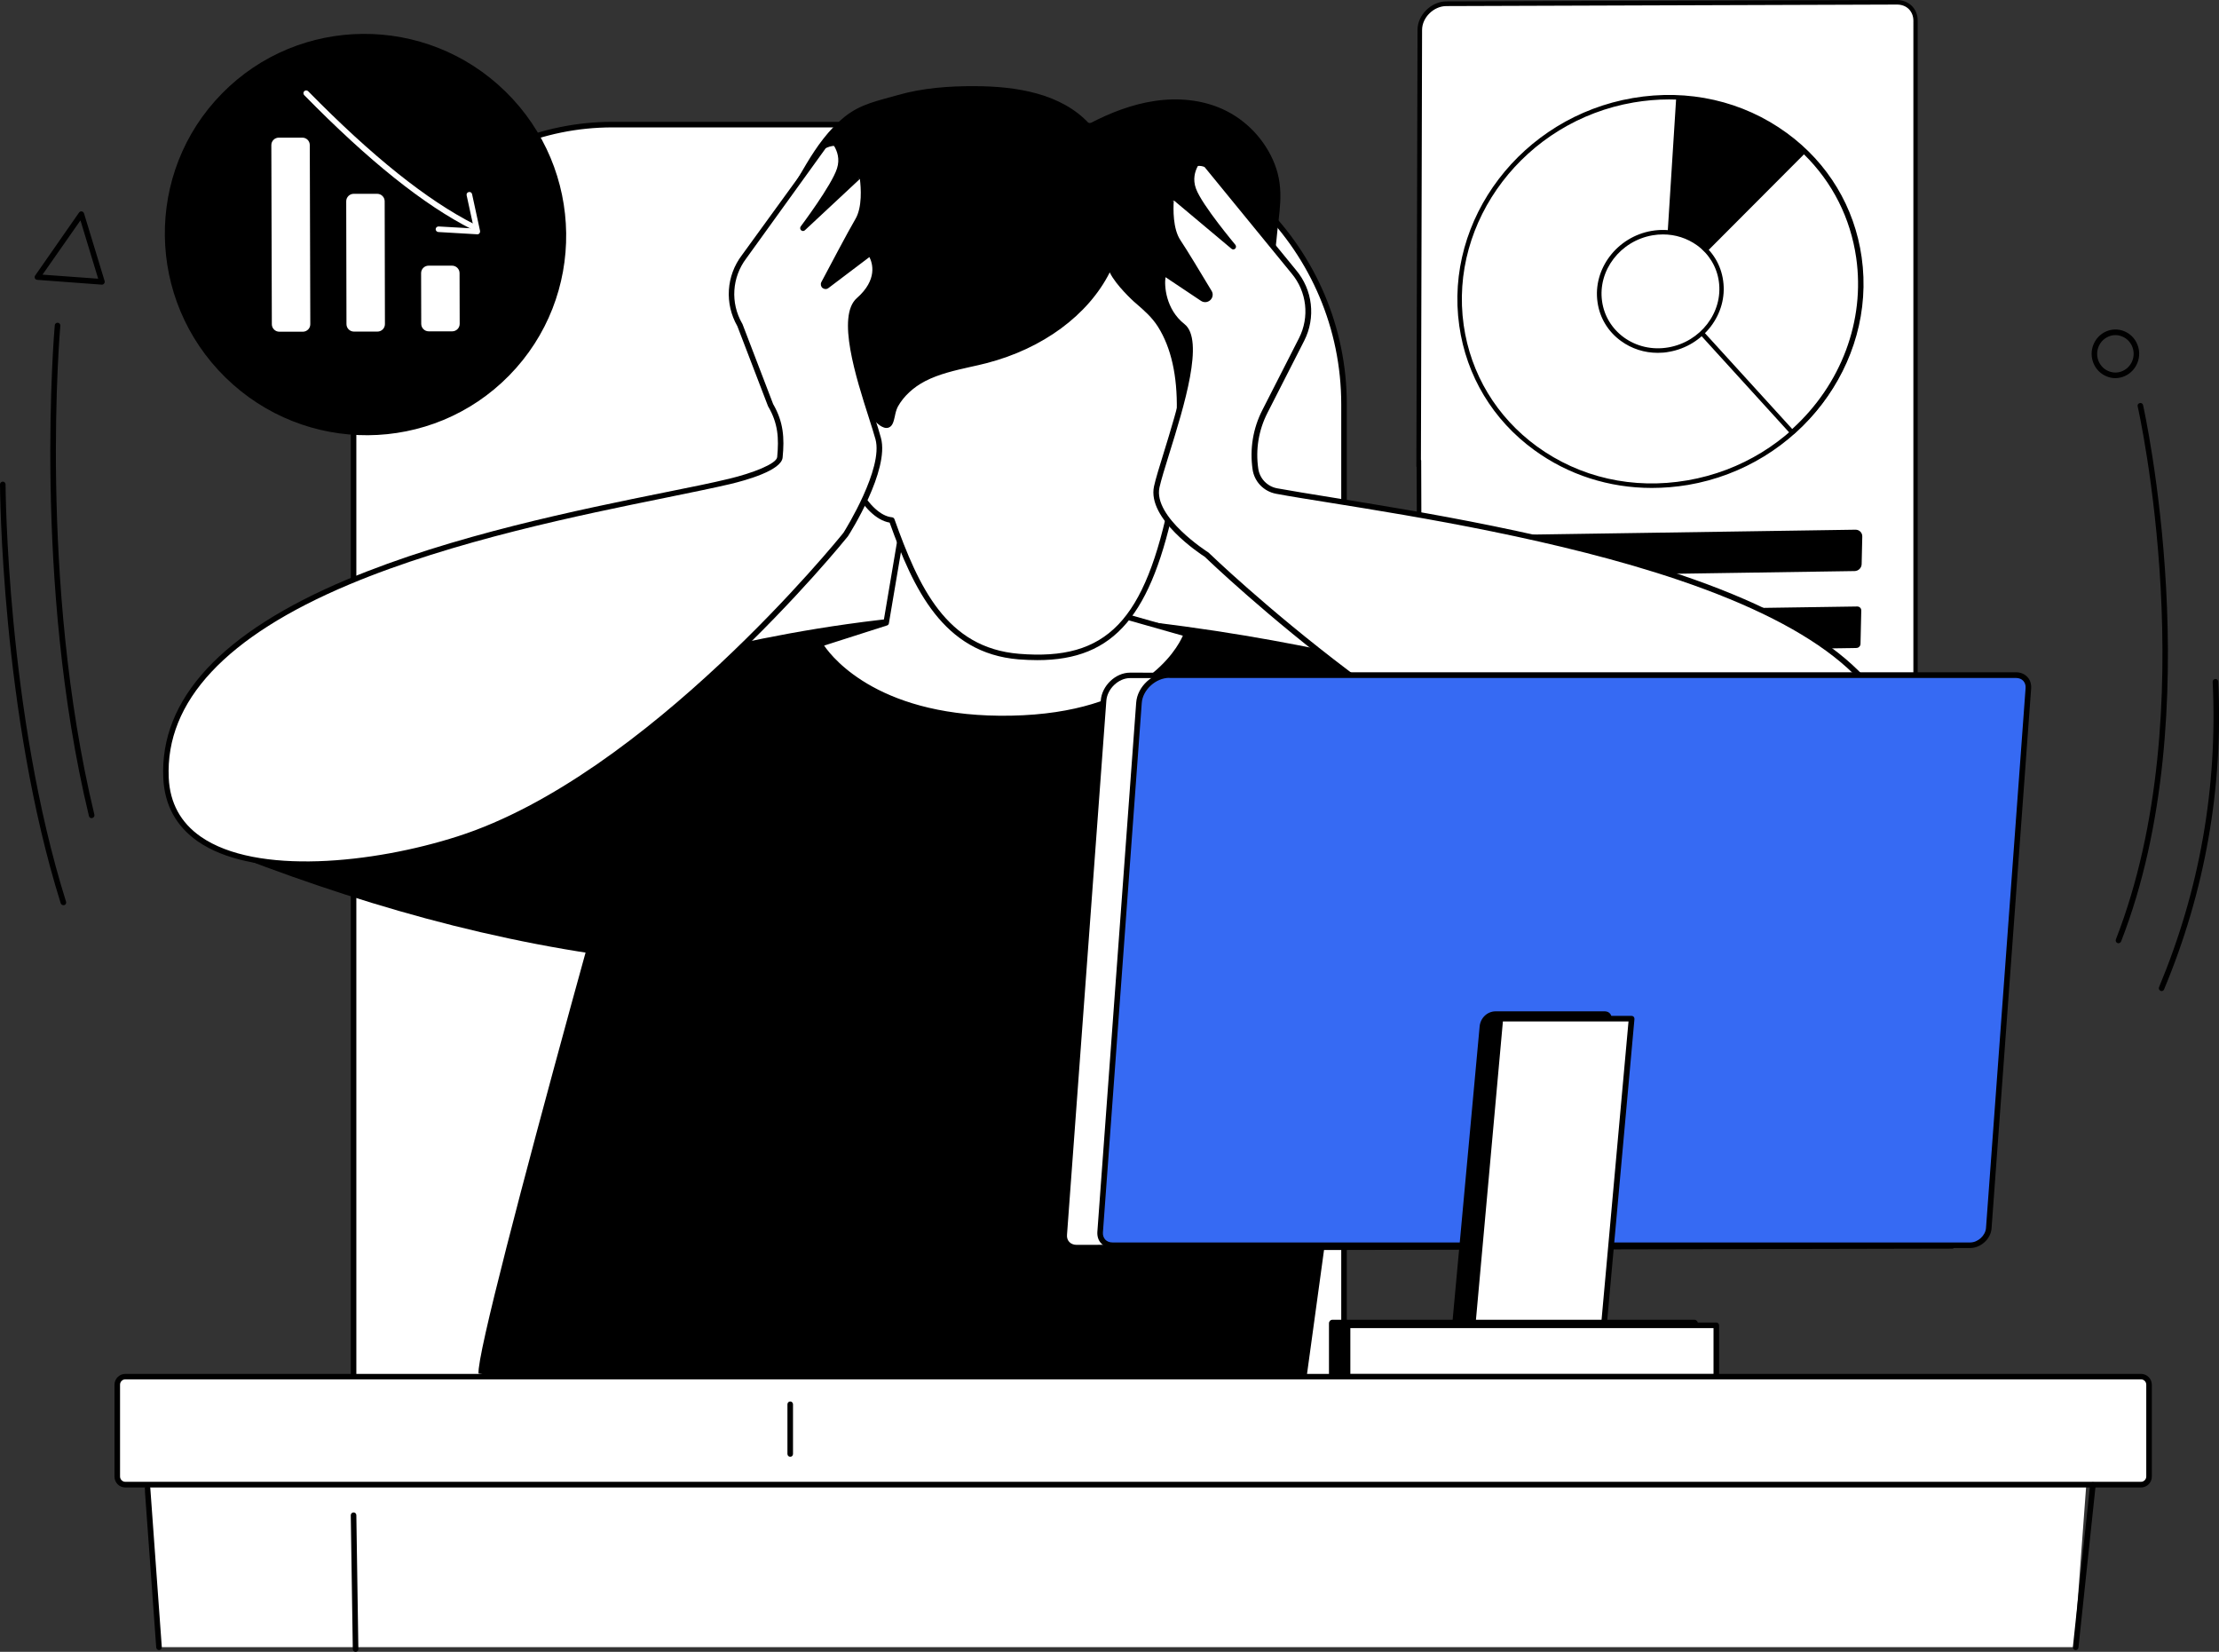
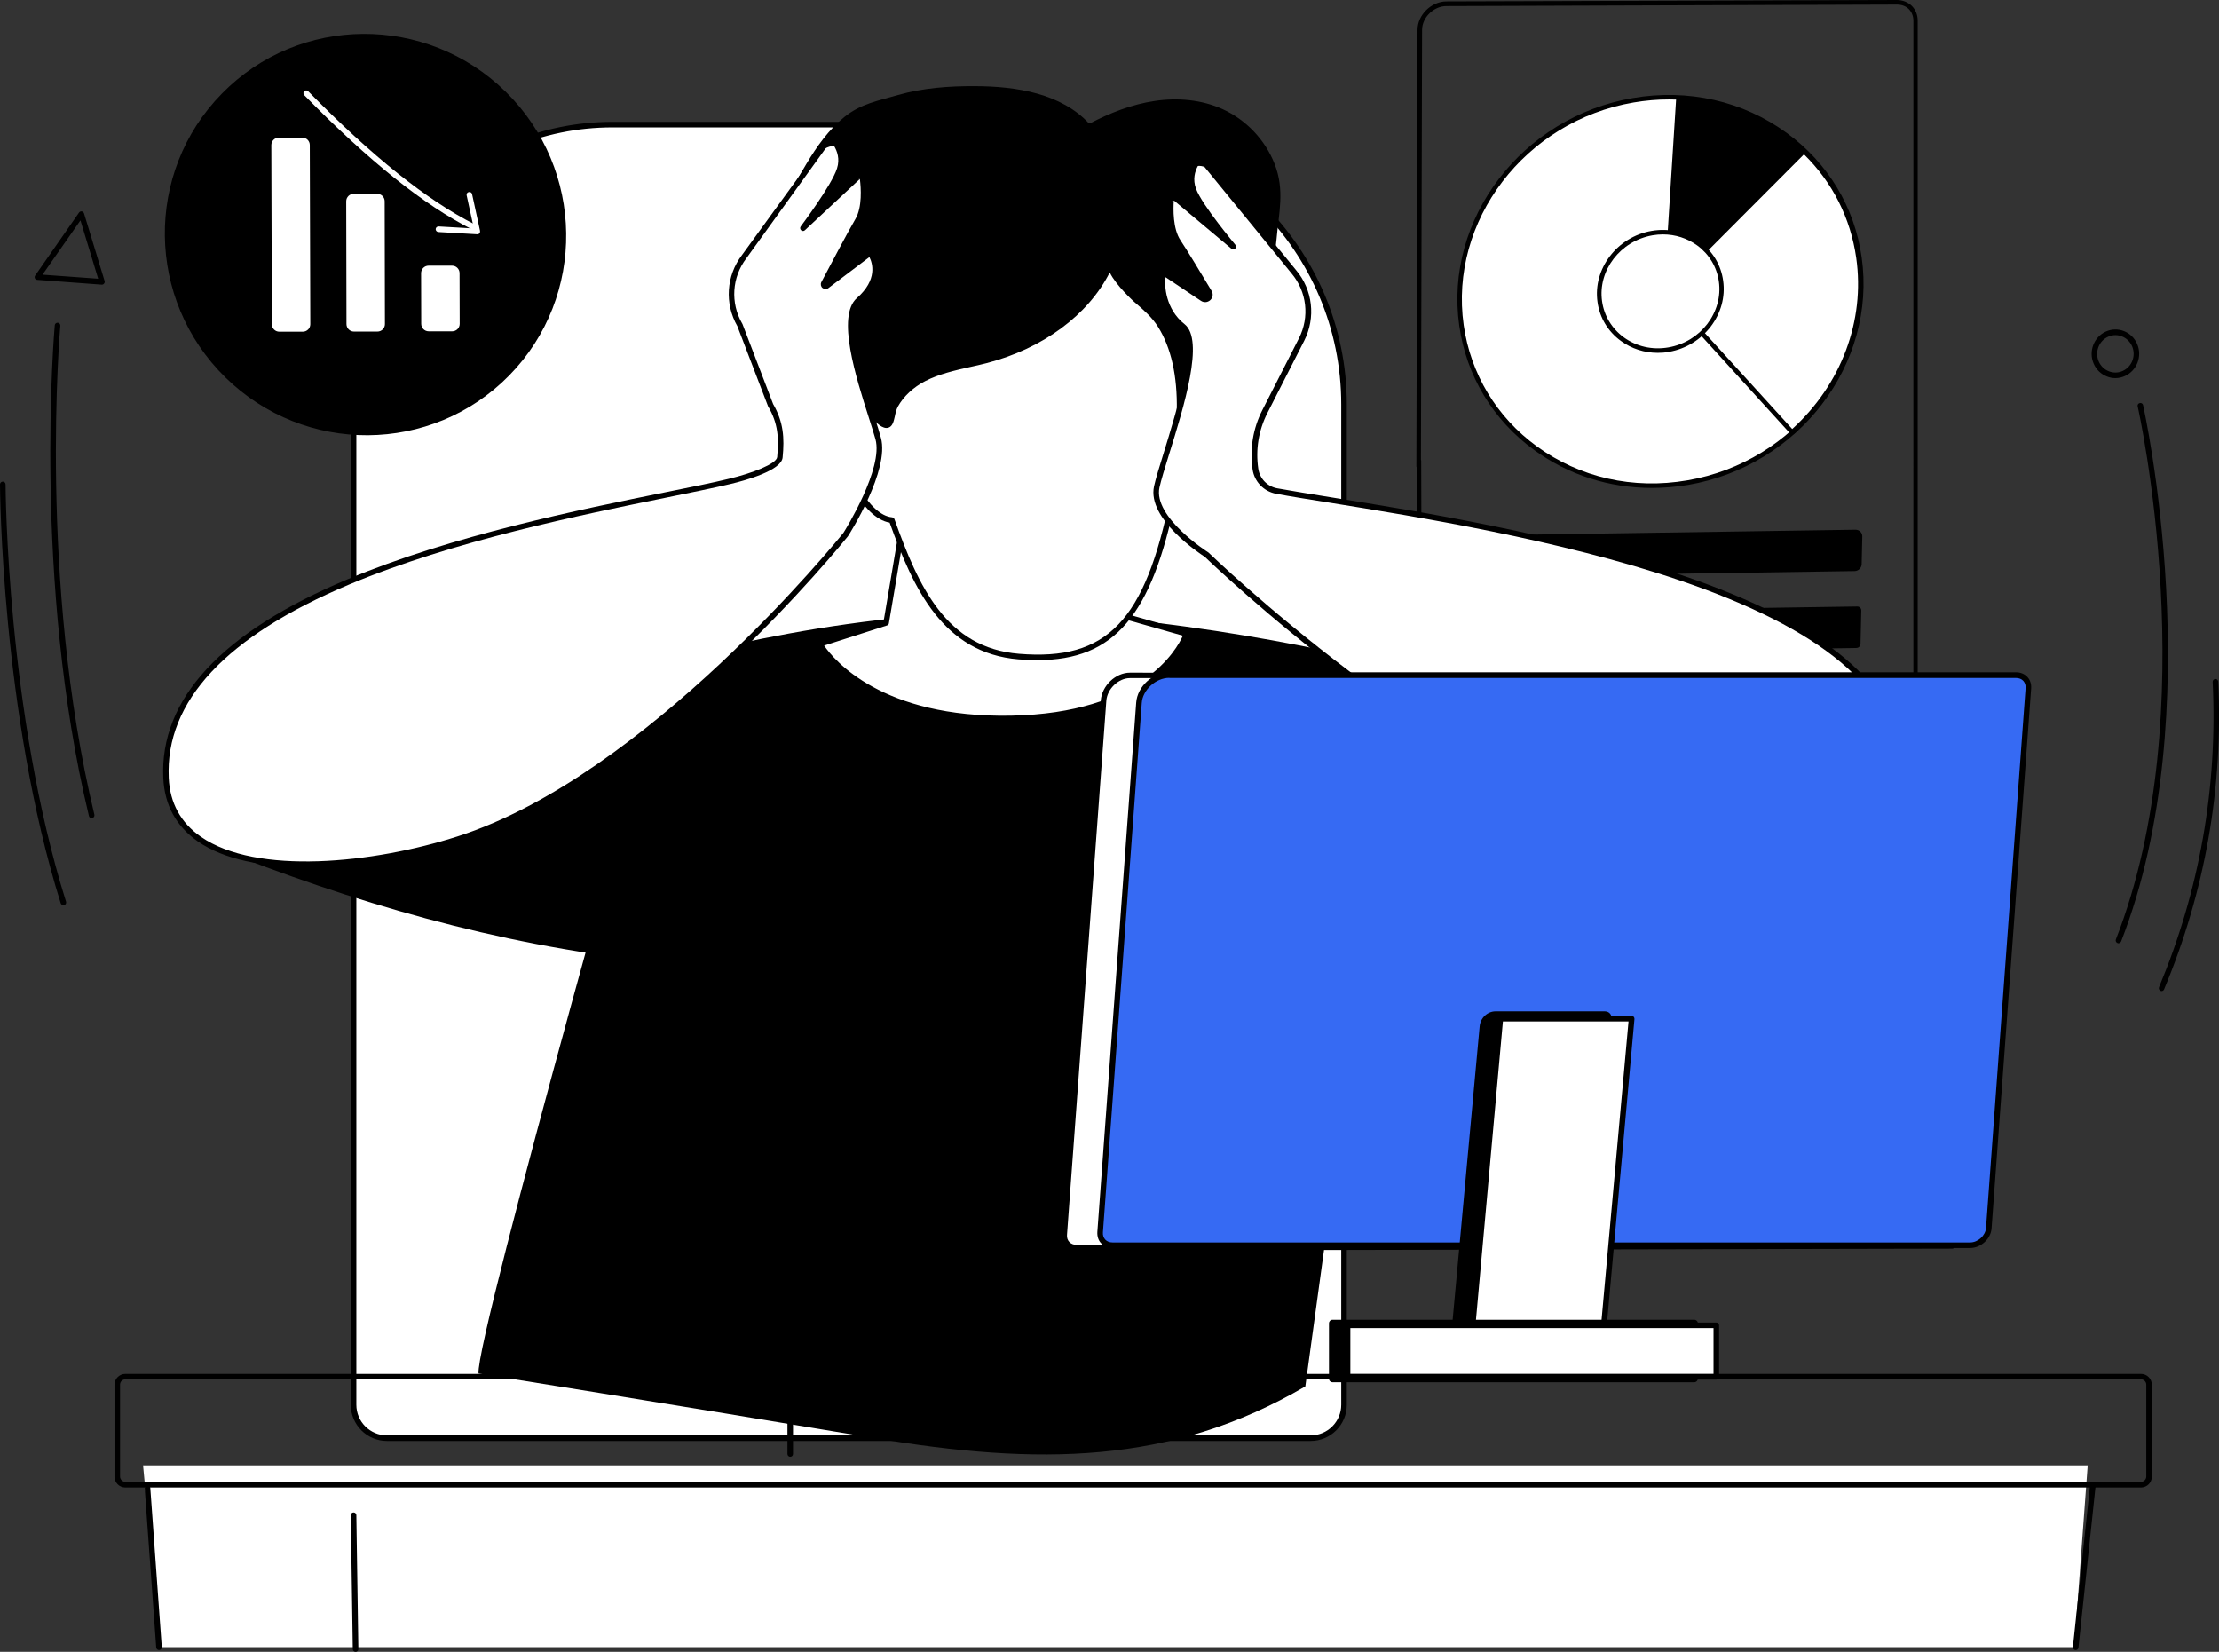
<svg xmlns="http://www.w3.org/2000/svg" x="0px" y="0px" viewBox="0 0 1754.2 1305.7" xml:space="preserve">
  <rect x="0" y="0" width="1754.2" height="1305.7" fill="#333333" stroke="none" />
  <g id="Background" />
  <g id="Illustration">
    <g id="Frustration_1_">
      <g>
-         <path fill="#FFFFFF" d="M1493.3,588.4l-356.1,1.2c-8.6,0-14.8-6.1-14.8-14.5V23.6c0-10.8,10-20.6,21-20.7l356.1-1.2    c8.6,0,14.8,6.1,14.8,14.5v551.5C1514.2,578.5,1504.2,588.4,1493.3,588.4z" />
        <g>
          <g>
            <g>
              <ellipse transform="matrix(0.908 -0.42 0.42 0.908 24.525 572.165)" fill="#FFFFFF" cx="1312.6" cy="230.3" rx="160.2" ry="152" />
              <path d="M1305.8,385.7c-33.7,0-66-10.3-93-30c-32.6-23.7-53.6-58.6-59.2-98.2c-12-84.3,49.5-165,137.2-180       c43.8-7.5,87,2.3,121.7,27.6c32.6,23.7,53.6,58.6,59.2,98.2c12,84.3-49.5,165-137.2,180       C1324.9,384.9,1315.3,385.7,1305.8,385.7z M1319.4,78.6c-9.3,0-18.6,0.8-28,2.4c-85.8,14.7-146,93.6-134.3,176       c5.5,38.6,26,72.6,57.8,95.8c33.9,24.7,76.1,34.3,119,26.9c85.8-14.7,146-93.6,134.3-176c-5.5-38.6-26-72.6-57.8-95.8       C1383.9,88.6,1352.3,78.6,1319.4,78.6z" />
            </g>
            <g>
              <path fill="#FFFFFF" d="M1315.5,230.5l101.2,111.2c38.6-34.3,60-85.5,52.5-138.1c-4.8-33.4-20.4-62.3-43.1-84L1315.5,230.5z" />
              <path d="M1416.7,343.5c-0.5,0-1-0.2-1.3-0.6l-101.2-111.2c-0.6-0.7-0.6-1.8,0.1-2.5l110.7-110.9c0.7-0.7,1.8-0.7,2.5,0       c23.8,22.9,38.9,52.3,43.6,85.1c7.3,51.4-12.5,103.6-53.1,139.7C1417.5,343.3,1417.1,343.5,1416.7,343.5z M1317.9,230.5       l98.9,108.6c38.8-35.2,57.7-85.7,50.6-135.3c-4.5-31.4-18.7-59.6-41.3-81.8L1317.9,230.5z" />
            </g>
            <path d="M1325.1,77.1l-9.7,153.3l110.7-110.9C1399.8,94.3,1364.1,78.7,1325.1,77.1z" />
            <g>
              <ellipse transform="matrix(0.908 -0.42 0.42 0.908 24.522 572.152)" fill="#FFFFFF" cx="1312.6" cy="230.3" rx="48.8" ry="46.3" />
              <path d="M1310.5,278.9c-10.5,0-20.6-3.2-29.1-9.4c-10.2-7.4-16.8-18.3-18.5-30.7c-3.8-26.3,15.5-51.6,42.8-56.3       c13.7-2.3,27.2,0.7,38,8.6c10.2,7.4,16.8,18.3,18.5,30.7c3.8,26.3-15.5,51.6-42.8,56.3       C1316.5,278.7,1313.5,278.9,1310.5,278.9z M1314.7,185.3c-2.8,0-5.5,0.2-8.3,0.7c-25.5,4.4-43.4,27.8-39.9,52.2       c1.6,11.4,7.7,21.5,17.1,28.4c10,7.3,22.6,10.2,35.3,8c25.5-4.4,43.4-27.8,39.9-52.2c-1.6-11.4-7.7-21.5-17.1-28.4       C1333.8,188.3,1324.4,185.3,1314.7,185.3z" />
            </g>
          </g>
          <path d="M1466.2,451.4l-298.6,4.5c-3,0-5.4-2.4-5.3-5.4l0.5-21.9c0.1-3,2.5-5.4,5.5-5.4l298.6-4.5c3,0,5.4,2.4,5.3,5.4     l-0.5,21.9C1471.6,448.9,1469.2,451.3,1466.2,451.4z" />
          <path d="M1467.5,512.2l-302.9,4.5c-1.8,0-3.3-1.4-3.2-3.3l0.6-26.2c0-1.8,1.5-3.3,3.3-3.3l302.9-4.5c1.8,0,3.3,1.4,3.2,3.3     l-0.6,26.2C1470.8,510.7,1469.3,512.2,1467.5,512.2z" />
        </g>
        <path d="M1137.1,591.4c-4.6,0-8.9-1.7-11.9-4.7c-3-3-4.6-7.1-4.6-11.6l-0.7-205.7c-0.1-0.3-0.2-0.5-0.2-0.8l0.9-345    c0-11.7,10.8-22.4,22.7-22.5L1499.4,0c0,0,0,0,0.1,0c4.6,0,8.9,1.7,11.9,4.7c3,3,4.6,7.1,4.6,11.6v551.5    c0,11.7-10.8,22.4-22.7,22.5L1137.1,591.4C1137.1,591.4,1137.1,591.4,1137.1,591.4z M1123.3,363.4c0.1,0.2,0.2,0.5,0.2,0.8    l0.7,211c0,3.5,1.3,6.8,3.6,9.1c2.4,2.4,5.7,3.6,9.4,3.6c0,0,0,0,0.1,0l356.1-1.2c10,0,19.2-9,19.2-18.9V16.3    c0-3.5-1.3-6.8-3.6-9.1c-2.4-2.4-5.7-3.6-9.4-3.6c0,0,0,0-0.1,0l-356.1,1.2c-10,0-19.2,9-19.2,18.9L1123.3,363.4z" />
      </g>
      <g>
        <g>
          <path d="M1708.8,783.4c-0.3,0-0.6-0.1-0.8-0.2c-1.1-0.5-1.7-1.8-1.2-2.9c32.1-76.8,46.4-158,42.4-241.3     c-0.1-1.2,0.9-2.2,2.1-2.3c1.2-0.1,2.2,0.9,2.3,2.1c4,83.9-10.4,165.7-42.8,243.2C1710.5,782.9,1709.6,783.4,1708.8,783.4z" />
          <path d="M1674.7,745.6c-0.3,0-0.5,0-0.8-0.2c-1.1-0.4-1.7-1.7-1.2-2.9c70.8-181.1,17.8-418.9,17.2-421.3     c-0.3-1.2,0.5-2.4,1.7-2.6c1.2-0.3,2.4,0.5,2.6,1.7c0.5,2.4,53.8,241.5-17.4,423.9C1676.4,745,1675.6,745.6,1674.7,745.6z" />
        </g>
        <path d="M1672.3,298.9c-2.3,0-4.5-0.4-6.7-1.3c-4.7-1.8-8.5-5.5-10.5-10.2c-4.2-9.7,0.2-21,9.6-25.3c4.6-2.1,9.7-2.2,14.3-0.4    c4.7,1.8,8.5,5.5,10.5,10.2c4.2,9.7-0.2,21-9.6,25.3C1677.5,298.3,1674.9,298.9,1672.3,298.9z M1672.3,264.9    c-2,0-3.9,0.4-5.8,1.3c-7.3,3.3-10.6,12-7.4,19.5c1.6,3.6,4.4,6.4,8.1,7.8c3.6,1.4,7.4,1.3,10.9-0.3c7.3-3.3,10.6-12,7.4-19.5    c-1.6-3.6-4.4-6.4-8.1-7.8C1675.8,265.2,1674,264.9,1672.3,264.9z M1665.6,264.1L1665.6,264.1L1665.6,264.1z" />
        <g>
          <path d="M72.4,646.7c-1,0-1.9-0.7-2.1-1.7c-44.7-185.6-27.2-385.9-27-387.9c0.1-1.2,1.2-2.1,2.4-2c1.2,0.1,2.1,1.2,2,2.4     c-0.2,2-17.6,201.5,26.9,386.4c0.3,1.2-0.4,2.4-1.6,2.7C72.7,646.7,72.6,646.7,72.4,646.7z" />
          <path d="M50.1,715.5c-0.9,0-1.8-0.6-2.1-1.5C0.9,564,0,384.7,0,382.9c0-1.2,1-2.2,2.2-2.2c0,0,0,0,0,0c1.2,0,2.2,1,2.2,2.2     c0,1.8,0.9,180.5,47.8,329.8c0.4,1.2-0.3,2.4-1.4,2.8C50.6,715.5,50.3,715.5,50.1,715.5z" />
          <path d="M80.6,225c-0.1,0-0.1,0-0.2,0l-51-3.8c-0.8-0.1-1.5-0.5-1.8-1.2c-0.3-0.7-0.3-1.6,0.2-2.2L62.5,168     c0.5-0.7,1.3-1,2.1-0.9c0.8,0.1,1.5,0.7,1.8,1.5l16.3,53.5c0.2,0.7,0.1,1.4-0.4,2C81.9,224.7,81.2,225,80.6,225z M33.6,217.1     l44,3.2l-14-46.1L33.6,217.1z" />
        </g>
      </g>
      <g>
        <g>
          <path fill="#FFFFFF" d="M1036.1,1136.8H305.9c-14.5,0-26.4-11.9-26.4-26.4V303.2c0-112.6,92.1-204.7,204.7-204.7h357.1     c121.7,0,221.2,99.5,221.2,221.2v790.7C1062.5,1124.9,1050.6,1136.8,1036.1,1136.8z" />
          <path d="M1036.1,1139H305.9c-15.8,0-28.6-12.8-28.6-28.6V303.2c0-114.1,92.8-206.9,206.9-206.9h357.1     c123.2,0,223.4,100.2,223.4,223.4v790.7C1064.7,1126.2,1051.9,1139,1036.1,1139z M484.2,100.7c-111.7,0-202.5,90.8-202.5,202.5     v807.2c0,13.4,10.9,24.2,24.2,24.2h730.2c13.4,0,24.2-10.9,24.2-24.2V319.7c0-120.8-98.2-219-219-219H484.2z" />
        </g>
        <g>
          <g>
            <path d="M527.1,522.8c0,0-151.5,534.8-148.8,562.9c0,0,149.8,23.8,313.2,51.1c128.5,21.4,234,21.3,340.4-40.9l77.8-567.2      c0,0-131.3-35.6-278.7-43.8C683.6,476.7,527.1,522.8,527.1,522.8z" />
            <path d="M169,669.6c109.1,43.3,222.6,76.9,345.2,90.2l10.2-208.2L169,669.6z" />
            <path d="M1061.2,549.2c2.2,3.5-22.1,194.3-22.1,194.3c131.6-0.1,280.4-36.9,440.4-97.4L1061.2,549.2z" />
          </g>
          <g>
            <g>
              <path fill="#FFFFFF" d="M715.7,402.8l-15.1,89.5l-52.5,16.7c0,0,33.2,61.2,151.3,58.9c118.2-2.3,138.6-66.8,138.6-66.8       L860.2,479l-11.7-60L715.7,402.8z" />
              <path d="M792.7,570.2c-112.7,0-145.2-57.6-146.6-60.1c-0.3-0.6-0.4-1.3-0.1-1.9c0.2-0.6,0.7-1.1,1.4-1.3l51.2-16.3l14.9-88.2       c0.2-1.2,1.3-2,2.4-1.8l132.8,16.2c0.9,0.1,1.7,0.8,1.9,1.8l11.4,58.6l76.5,21.7c0.6,0.2,1.1,0.6,1.3,1.1       c0.3,0.5,0.3,1.1,0.2,1.7c-0.9,2.7-22.3,66-140.7,68.4C797.2,570.2,794.9,570.2,792.7,570.2z M651.5,510.3       c7.5,11,45.6,57.4,147.9,55.4c102.9-2,130.8-52.2,135.7-63.2l-75.4-21.4c-0.8-0.2-1.4-0.9-1.6-1.7L846.7,421l-129.2-15.8       l-14.8,87.5c-0.1,0.8-0.7,1.5-1.5,1.7L651.5,510.3z M700.6,492.4L700.6,492.4L700.6,492.4z" />
            </g>
            <g>
              <path d="M731.4,381c-19.4,6.2-37.3,9.6-53.7-5c-7.3-6.5-13-14.7-18.5-22.7c-8.4-12.1-16.8-24.3-25.1-36.4       c-3.1-4.5-6.3-9.1-9-13.8c-13.2-23.1-16.5-50.4-19.6-76.9c-3.9-33.8,14.8-68,32-96.7c8.2-13.7,17.6-27,30.1-37.1       c12.9-10.4,26.8-12.8,42.3-17.3c19.7-5.6,40.4-7.1,60.8-7c32.7,0.1,68.3,5.7,90.4,29.7c16.2-8.5,33.5-15.3,51.7-18       c18.1-2.7,37.1-1.1,53.8,6.5c18.5,8.4,33.5,24.2,41,43.2c8.2,20.8,3.3,39,1.5,60.1c-1.7,20.1-10.7,37.2-17,56       c-5.8,17.2-8.2,35.6-14.1,53c-3.7,10.8-8,21.6-15.3,30.4c-7.3,8.8-18.1,15.3-29.5,15c-13.3-0.3-24.8-9.5-32.8-20       c-8-10.6-13.6-22.9-21.6-33.5c-4.7-6.2-10.5-12-17.8-14.9c-28.9-11.3-49.7,36.6-63,54.4C780.5,353.1,759.5,372,731.4,381z" />
              <g>
                <path fill="#FFFFFF" d="M956.1,322.4c-5.5-4.3-19-0.4-23.7,2.1c0.4-22.8-2.8-47.5-15.2-67.2c-5.3-8.5-12.1-14-19.5-20.4        c-4.4-3.8-22.6-22.1-19.7-28.8c-16.8,40-57.1,66.1-99.1,76.9c-16.4,4.2-33.6,6.5-48.7,14.3c-9.2,4.7-17.6,12-22.6,21.1        c-4.2,7.7-1.9,20.1-11.1,14.1c-7-4.5-22.1-29.9-33-24c-16.1,8.8,9.9,97.5,41.3,100.6c18.5,51.8,41.1,103,100.4,107.9        c74.1,6.1,102.9-31.8,121.9-126.2C947.5,373.9,972.2,335.1,956.1,322.4z" />
                <path d="M820.1,521.8c-4.8,0-9.7-0.2-14.9-0.6c-59.7-4.9-83.2-55.9-101.9-108.1c-21.8-3.7-39.2-42.8-44.8-70.1        c-1.8-8.7-4.9-29.5,4-34.3c9.1-5,19.2,6.7,27.3,16c3.1,3.5,6,6.9,7.9,8.1c2.3,1.5,3,1.2,3.1,1.2c0.8-0.3,1.6-3.6,2.1-5.7        c0.6-2.8,1.4-6,2.9-8.8c4.9-8.9,13.2-16.7,23.5-22c11.4-5.9,24.1-8.7,36.4-11.5c4.2-0.9,8.6-1.9,12.8-3        c46.2-11.8,82.7-40.1,97.6-75.6c0.5-1.1,1.8-1.6,2.9-1.2c1.1,0.5,1.6,1.8,1.2,2.9c-1.8,4.2,11.4,19.6,19.1,26.3l1.4,1.2        c6.8,5.9,13.3,11.5,18.5,19.7c10.3,16.4,15.6,38.2,15.6,65c6.4-2.4,17.4-4.7,22.8-0.4c3.7,2.9,5.7,7.2,6,12.7        c0.8,18.9-19.4,46.5-34.2,60.5C910.5,486.4,881.2,521.8,820.1,521.8z M667.1,311.9c-0.9,0-1.7,0.2-2.4,0.6        c-3.5,1.9-5.4,11.8-1.8,29.6c6.3,30.8,24.2,65.1,42.3,66.8c0.8,0.1,1.6,0.6,1.9,1.5c19.1,53.4,40.9,101.7,98.5,106.4        c69.5,5.7,99.7-25.7,119.6-124.5c0.1-0.5,0.3-0.9,0.7-1.2c16.5-15.4,33.9-41.7,33.3-57.6c-0.2-4.2-1.6-7.3-4.3-9.4        c-4.2-3.3-16.3-0.3-21.3,2.3c-0.7,0.4-1.5,0.3-2.2-0.1c-0.7-0.4-1.1-1.1-1.1-1.9c0.5-27.4-4.5-49.6-14.8-66        c-4.8-7.6-10.8-12.8-17.6-18.7l-1.4-1.2c-0.2-0.2-14.4-13-19.2-23.2c-17,33.7-52.9,60.3-97.6,71.8c-4.3,1.1-8.7,2.1-12.9,3        c-12,2.7-24.4,5.5-35.3,11.1c-9.5,4.9-17.2,12.1-21.7,20.2c-1.2,2.3-1.9,5.1-2.4,7.7c-0.9,3.9-1.7,7.6-4.7,8.8        c-2.6,1.1-5.3-0.4-7.1-1.6c-2.4-1.6-5.4-5-8.8-8.9C680.6,320.8,672.9,311.9,667.1,311.9z" />
              </g>
            </g>
          </g>
          <g>
            <path fill="#FFFFFF" d="M694.4,346.7c-6.8-24.8-33.8-93.2-15.4-109.3c21.5-18.8,9.9-36.1,9.1-37.2c-0.1,0-0.1,0-0.1,0      L653.6,226c-1.3,1-3.1-0.5-2.3-1.9c6.4-12.2,20.8-39.5,26.9-49.7c5.8-9.8,4.8-25.2,3.9-32.8c-0.2-1.9-2.6-2.8-4-1.4l-43.2,40.3      c0,0,24.8-32.8,29.1-46.5c2.7-8.7-0.2-15.7-2.7-19.8c-1.2-2-8.8,0.3-10.2,2.1l-62.8,86.6c-11.9,15.6-13.2,36.9-3.4,53.8      l24.4,63.6c8,13.8,8.7,25.7,7.3,41.1c-0.8,8.9-30.9,17-39.6,19.1c-102.4,24.3-453.5,71-445.7,234.6c4,85.1,142,76.9,231.3,48.2      c153-49,306.2-240.8,306.2-240.8S701.2,371.6,694.4,346.7z" />
            <path d="M242.1,685.3c-34,0-65-5.8-85.7-20.2c-17.1-11.9-26.3-28.7-27.3-49.9c-3-62.5,45.9-115.4,145.4-157.2      c82.8-34.8,184.4-55.3,251.6-68.9c20-4,37.3-7.5,50.4-10.7c18-4.3,37.4-11.7,37.9-17.1c1.4-15.1,0.7-26.5-7-39.8      c-0.1-0.1-0.1-0.2-0.2-0.3l-24.3-63.4c-10.2-17.8-8.8-39.8,3.6-56.1l62.8-86.5c1.7-2.2,7.1-3.9,10.2-3.8c2.2,0.1,3.2,1,3.7,1.8      c2.9,4.7,5.9,12.3,2.9,21.6c-2.3,7.2-9.7,19.1-16.6,29.2l27.1-25.3c1.3-1.2,3.1-1.6,4.7-1c1.6,0.6,2.8,2,3,3.7      c1,8.4,1.8,23.9-4.2,34.1c-5.7,9.6-18.8,34.4-25.5,47l32-24.1c0.5-0.3,1-0.5,1.6-0.4c0.6,0.1,1.2,0.4,1.6,0.9      c4.1,5.3,10.3,22.9-9.4,40.2c-14,12.3,1.5,61,10.8,90c2.2,6.7,4,12.6,5.2,17c7,25.5-24.5,75.4-25.9,77.5c0,0.1-0.1,0.1-0.1,0.2      c-1.5,1.9-155.3,192.9-307.2,241.5C326.5,677.2,282.1,685.3,242.1,685.3z M611.2,319.4c8.2,14.2,9,26.7,7.5,42.2      c-0.9,10.3-29.2,18.1-41.3,21c-13.2,3.1-30.5,6.6-50.5,10.7c-67,13.6-168.4,34.1-250.8,68.7c-97.5,41-145.5,92.4-142.7,152.9      c0.9,19.8,9.5,35.5,25.4,46.5c43.9,30.5,136,21.2,203-0.3c149.3-47.8,300.9-234.8,305-240c1.6-2.5,31.6-50.8,25.3-73.9      c0,0,0,0,0,0c-1.2-4.4-3.1-10.2-5.2-16.9c-10.3-32.1-25.7-80.5-9.5-94.7c16.6-14.6,12.3-27.7,9.9-32.4l-32.4,24.5      c-1.4,1.1-3.3,1-4.7-0.1c-1.3-1.1-1.7-3-0.9-4.6c6.1-11.5,20.8-39.4,26.9-49.8c5.6-9.4,4.4-25.1,3.6-31.4l-1.8-1.7l1.5,1.6      l-43.2,40.3c-0.8,0.8-2.1,0.8-3,0c-0.8-0.8-1-2.1-0.3-3c0.2-0.3,24.6-32.7,28.7-45.9c2.4-7.5,0.1-13.7-2.3-17.7      c-1.4-0.3-5.9,1-6.8,2L590,204.2c-11.4,15-12.7,35.2-3.3,51.5c0.1,0.1,0.1,0.2,0.2,0.3L611.2,319.4z M668.7,422.5L668.7,422.5      L668.7,422.5z" />
          </g>
          <g>
            <path fill="#FFFFFF" d="M914.5,384.9c5.5-25.2,39.8-111.8,20.5-126.9c-22.4-17.7-16.1-52.1-12.2-40.5c0.1,0,0.1,0,0.1,0      l27.6,18.6c3.3,2.2,7.3-1.6,5.3-5c-7.9-13.2-19.2-31.9-24.5-39.9c-6.3-9.5-6.2-24.9-5.6-32.5c0.1-1.9,2.4-2.9,3.9-1.7l45.3,38      c0,0-26.5-31.4-31.5-44.9c-3.2-8.5-0.6-15.7,1.7-19.9c1.1-2,7.6-1,9.1,0.8l68.5,83.9c12.7,15,15.1,36.1,6.2,53.6l-29,56.9      c-7.3,14.2-9.7,30.1-7.5,45.4c1.3,8.8,8,15.9,16.8,17.4c103.5,18.9,489.8,62.7,491.6,214c1,85.2-120.9,75.7-211.6,51.8      c-155.4-40.9-335.3-215.7-335.3-215.7S909,410,914.5,384.9z" />
            <path d="M1402,673c-43,0-88.6-10.2-113.4-16.7c-152.1-40-329.7-209.9-336.1-216.1c-3.7-2.4-45.8-30-40.2-55.8      c1.3-6,4.3-15.6,7.7-26.6c10.1-32.7,27.1-87.5,13.6-98.1c-17.2-13.5-18.4-36.6-16-43.6c0.9-2.6,2.5-3.2,3.5-3.2      c1.9,0,2.9,1.7,3.5,3l27.2,18.4c0.9,0.6,1.7,0,1.9-0.2c0.3-0.2,0.8-0.9,0.3-1.9c-8.3-13.8-19.2-32-24.5-39.9      c-6.6-9.9-6.6-25.5-6-33.9c0.1-1.7,1.2-3.2,2.8-3.9c1.6-0.7,3.4-0.4,4.8,0.7l28.4,23.9c-7.4-9.7-15.5-21.3-18.1-28.3      c-3.4-9.1-0.9-16.8,1.8-21.7c0.5-0.9,1.6-2,4-2.2c2.9-0.3,7.1,0.7,8.7,2.6l68.6,83.9c13.3,15.7,15.8,37.7,6.5,56l-29,56.9      c-7,13.7-9.5,28.9-7.3,44.1c1.1,7.9,7.2,14.2,15,15.6c11.1,2,25.7,4.4,42.5,7.1c68.1,10.9,182,29.3,276.8,61.4      c114.9,38.9,173.5,88.6,174.2,147.7c0.3,21.7-7.3,38.7-22.5,50.6C1461.2,667.9,1432.3,673,1402,673z M921.4,219.1      c-1.1,6.6,0.1,25.4,15,37.1c15.9,12.5-0.3,64.7-12.2,102.9c-3.4,10.9-6.3,20.4-7.6,26.2c-5.1,23.4,38,51,38.4,51.2      c0.1,0.1,0.2,0.2,0.4,0.3c1.8,1.7,181.2,174.9,334.3,215.1c41.5,10.9,143,32.5,188.1-2.6c14-11,21-26.8,20.8-47.1      c-0.7-57-58.3-105.3-171.2-143.6c-94.4-32-208.1-50.3-276-61.2c-16.8-2.7-31.4-5-42.6-7.1c-9.7-1.8-17.2-9.5-18.6-19.3      c-2.3-16.1,0.3-32.3,7.7-46.8l29-56.9c8.5-16.7,6.2-36.8-5.9-51.2l-68.6-83.9c-0.8-0.8-4.5-1.4-5.5-0.9      c-2.2,4.1-4.2,10.4-1.4,17.9c4.8,13,30.9,44,31.1,44.3c0.7,0.9,0.7,2.2-0.1,3c-0.8,0.8-2.1,0.9-3,0.1l-45.3-38l-2.5,0l2.2,0.2      c-0.4,6.3-0.8,22,5.3,31.1c5.3,7.9,16.3,26.2,24.6,40c1.5,2.4,1,5.4-1,7.3c-2.1,1.9-5,2.2-7.4,0.6L922,219.5      C921.8,219.4,921.6,219.3,921.4,219.1z M914.5,384.9L914.5,384.9L914.5,384.9z" />
          </g>
        </g>
        <g>
          <g>
            <g>
              <path fill="#FFFFFF" d="M1543.3,984.8l-692.1,1.5c-6,0-10.3-4.4-9.8-10.3l31.1-422.2c0.8-10.3,10.4-20,20.9-20l682.7,0.6       L1543.3,984.8z" />
              <path d="M851.1,988.5c-3.6,0-6.8-1.3-9-3.7c-2.2-2.3-3.2-5.5-3-8.9l31.1-422.2c0.9-11.7,11.7-22,23.1-22l682.7,0.6       c0.6,0,1.2,0.3,1.6,0.7c0.4,0.4,0.6,1,0.6,1.7L1545.5,985c-0.1,1.1-1,2-2.2,2L851.1,988.5z M1543.3,984.8L1543.3,984.8       L1543.3,984.8z M893.3,536c-9.1,0-18,8.5-18.7,17.9l-31.1,422.2c-0.2,2.2,0.5,4.2,1.8,5.6c1.4,1.5,3.5,2.3,5.8,2.3l690.1-1.5       l32.5-446L893.3,536z" />
            </g>
            <g>
              <path fill="#366AF3" d="M1557.5,984.3h-678c-6,0-10.2-4.4-9.8-10.3l30.7-418.4c0.9-11.6,12.1-21.9,24-21.9h669.3       c6,0,10.2,4.4,9.8,10.3l-31.3,426.9C1571.7,978,1564.8,984.3,1557.5,984.3z" />
              <path d="M1557.5,986.5h-678c-3.6,0-6.8-1.3-9-3.7c-2.2-2.3-3.2-5.5-3-9l30.7-418.4c0.9-12.8,13.2-24,26.2-24h669.3       c3.6,0,6.8,1.3,9,3.7c2.2,2.3,3.2,5.5,3,9l-31.3,426.9C1573.8,979.3,1565.9,986.5,1557.5,986.5z M924.4,535.8       c-10.7,0-21.1,9.5-21.8,19.9l-30.7,418.4c-0.2,2.2,0.5,4.2,1.8,5.7c1.4,1.5,3.4,2.3,5.8,2.3h678c6.1,0,12-5.4,12.5-11.3       l31.3-426.9c0.2-2.2-0.5-4.2-1.8-5.7c-1.4-1.5-3.4-2.3-5.8-2.3H924.4z" />
            </g>
          </g>
          <g>
            <path d="M1144.3,1087.4h103.8l25.9-282.1c0.3-3.4-2-5.9-5.4-5.9h-86.2c-6.6,0-12.1,5.2-12.7,12L1144.3,1087.4z" />
            <g>
              <polygon fill="#FFFFFF" points="1160.6,1087.4 1264.4,1087.4 1289.9,805.2 1186.1,805.2       " />
              <path d="M1264.4,1089.6h-103.8c-0.6,0-1.2-0.3-1.6-0.7c-0.4-0.5-0.6-1.1-0.6-1.7l25.5-282.2c0.1-1.1,1.1-2,2.2-2h103.8       c0.6,0,1.2,0.3,1.6,0.7c0.4,0.5,0.6,1.1,0.6,1.7l-25.5,282.2C1266.4,1088.7,1265.5,1089.6,1264.4,1089.6z M1163,1085.2h99.3       l25.1-277.8h-99.3L1163,1085.2z" />
            </g>
          </g>
          <path d="M1339.4,1092.6h-286c-1.5,0-2.8-1.2-2.8-2.8V1046c0-1.5,1.2-2.8,2.8-2.8h286c1.5,0,2.8,1.2,2.8,2.8v43.9     C1342.1,1091.4,1340.9,1092.6,1339.4,1092.6z" />
          <g>
            <rect x="1065.3" y="1047.6" fill="#FFFFFF" width="291.5" height="40.7" />
            <path d="M1356.8,1090.5h-291.5c-1.2,0-2.2-1-2.2-2.2v-40.7c0-1.2,1-2.2,2.2-2.2h291.5c1.2,0,2.2,1,2.2,2.2v40.7      C1359,1089.5,1358,1090.5,1356.8,1090.5z M1067.5,1086.1h287.1v-36.3h-287.1V1086.1z" />
          </g>
        </g>
        <g>
          <polygon fill="#FFFFFF" points="1639.8,1302 126.7,1302 113.1,1158.3 1650.4,1158.3     " />
          <g>
            <g>
-               <path fill="#FFFFFF" d="M99.1,1173.6h1593.4c3.6,0,6.4-2.9,6.4-6.4v-72.6c0-3.6-2.9-6.4-6.4-6.4H99.1c-3.6,0-6.4,2.9-6.4,6.4       v72.6C92.7,1170.7,95.6,1173.6,99.1,1173.6z" />
              <path d="M1692.5,1175.8H99.1c-4.8,0-8.6-3.9-8.6-8.6v-72.6c0-4.8,3.9-8.6,8.6-8.6h1593.4c4.8,0,8.6,3.9,8.6,8.6v72.6       C1701.1,1171.9,1697.3,1175.8,1692.5,1175.8z M99.1,1090.3c-2.3,0-4.2,1.9-4.2,4.2v72.6c0,2.3,1.9,4.2,4.2,4.2h1593.4       c2.3,0,4.2-1.9,4.2-4.2v-72.6c0-2.3-1.9-4.2-4.2-4.2H99.1z" />
            </g>
            <path d="M624.7,1151.5c-1.2,0-2.2-1-2.2-2.2V1110c0-1.2,1-2.2,2.2-2.2c1.2,0,2.2,1,2.2,2.2v39.3      C626.9,1150.6,625.9,1151.5,624.7,1151.5z" />
          </g>
          <path d="M281.1,1305.7c-1.2,0-2.2-1-2.2-2.2l-1.6-105.8c0-1.2,1-2.2,2.2-2.2c1.3,0,2.2,1,2.2,2.2l1.6,105.8     C283.3,1304.7,282.4,1305.7,281.1,1305.7C281.2,1305.7,281.1,1305.7,281.1,1305.7z" />
          <path d="M125.7,1304.3c-1.1,0-2.1-0.9-2.2-2l-9.1-125.9c-0.1-1.2,0.8-2.3,2-2.4c1.2-0.1,2.3,0.8,2.4,2l9.1,125.9     c0.1,1.2-0.8,2.3-2,2.4C125.8,1304.3,125.7,1304.3,125.7,1304.3z" />
          <path d="M1640.9,1304.3c-0.1,0-0.2,0-0.2,0c-1.2-0.1-2.1-1.2-2-2.4l13.6-128.3c0.1-1.2,1.2-2.1,2.4-2c1.2,0.1,2.1,1.2,2,2.4     l-13.6,128.3C1643,1303.5,1642,1304.3,1640.9,1304.3z" />
        </g>
      </g>
      <g>
        <g>
          <ellipse transform="matrix(0.7 -0.714 0.714 0.7 -45.653 262.04)" cx="289" cy="185.3" rx="158.2" ry="159.1" />
          <path fill="#FFFFFF" d="M239,108.8l-18.6,0c-3.2,0-5.9,2.6-5.9,5.9l0.4,141.6c0,3.2,2.6,5.9,5.9,5.9l18.6,0     c3.2,0,5.9-2.6,5.9-5.9l-0.4-141.6C244.9,111.4,242.3,108.8,239,108.8z" />
          <path fill="#FFFFFF" d="M298.2,153.2l-18.6,0c-3.2,0-5.9,2.6-5.9,5.9l0.2,97.1c0,3.2,2.6,5.9,5.9,5.9l18.6,0     c3.2,0,5.9-2.6,5.9-5.9l-0.2-97.1C304.1,155.8,301.4,153.2,298.2,153.2z" />
          <path fill="#FFFFFF" d="M357.4,210l-18.6,0c-3.2,0-5.9,2.6-5.9,5.9l0.1,40.1c0,3.2,2.6,5.9,5.9,5.9l18.6,0     c3.2,0,5.9-2.6,5.9-5.9l-0.1-40.1C363.3,212.6,360.6,210,357.4,210z" />
        </g>
        <path fill="#FFFFFF" d="M374.1,181.5c-0.3,0-0.7-0.1-1-0.2c-38.1-19.3-81.5-54-132.6-106.1c-0.9-0.9-0.8-2.3,0-3.1    c0.9-0.9,2.3-0.8,3.1,0c50.8,51.7,93.9,86.1,131.5,105.2c1.1,0.6,1.5,1.9,1,3C375.7,181,374.9,181.5,374.1,181.5z" />
        <path fill="#FFFFFF" d="M377.4,185.2c0,0-0.1,0-0.1,0l-30.8-1.8c-1.2-0.1-2.1-1.1-2.1-2.3c0.1-1.2,1.1-2.1,2.3-2.1l27.9,1.6    l-5.7-26.2c-0.3-1.2,0.5-2.4,1.7-2.6c1.2-0.3,2.4,0.5,2.6,1.7l6.3,29c0.1,0.7,0,1.4-0.5,1.9C378.7,184.9,378.1,185.2,377.4,185.2    z" />
      </g>
    </g>
  </g>
</svg>